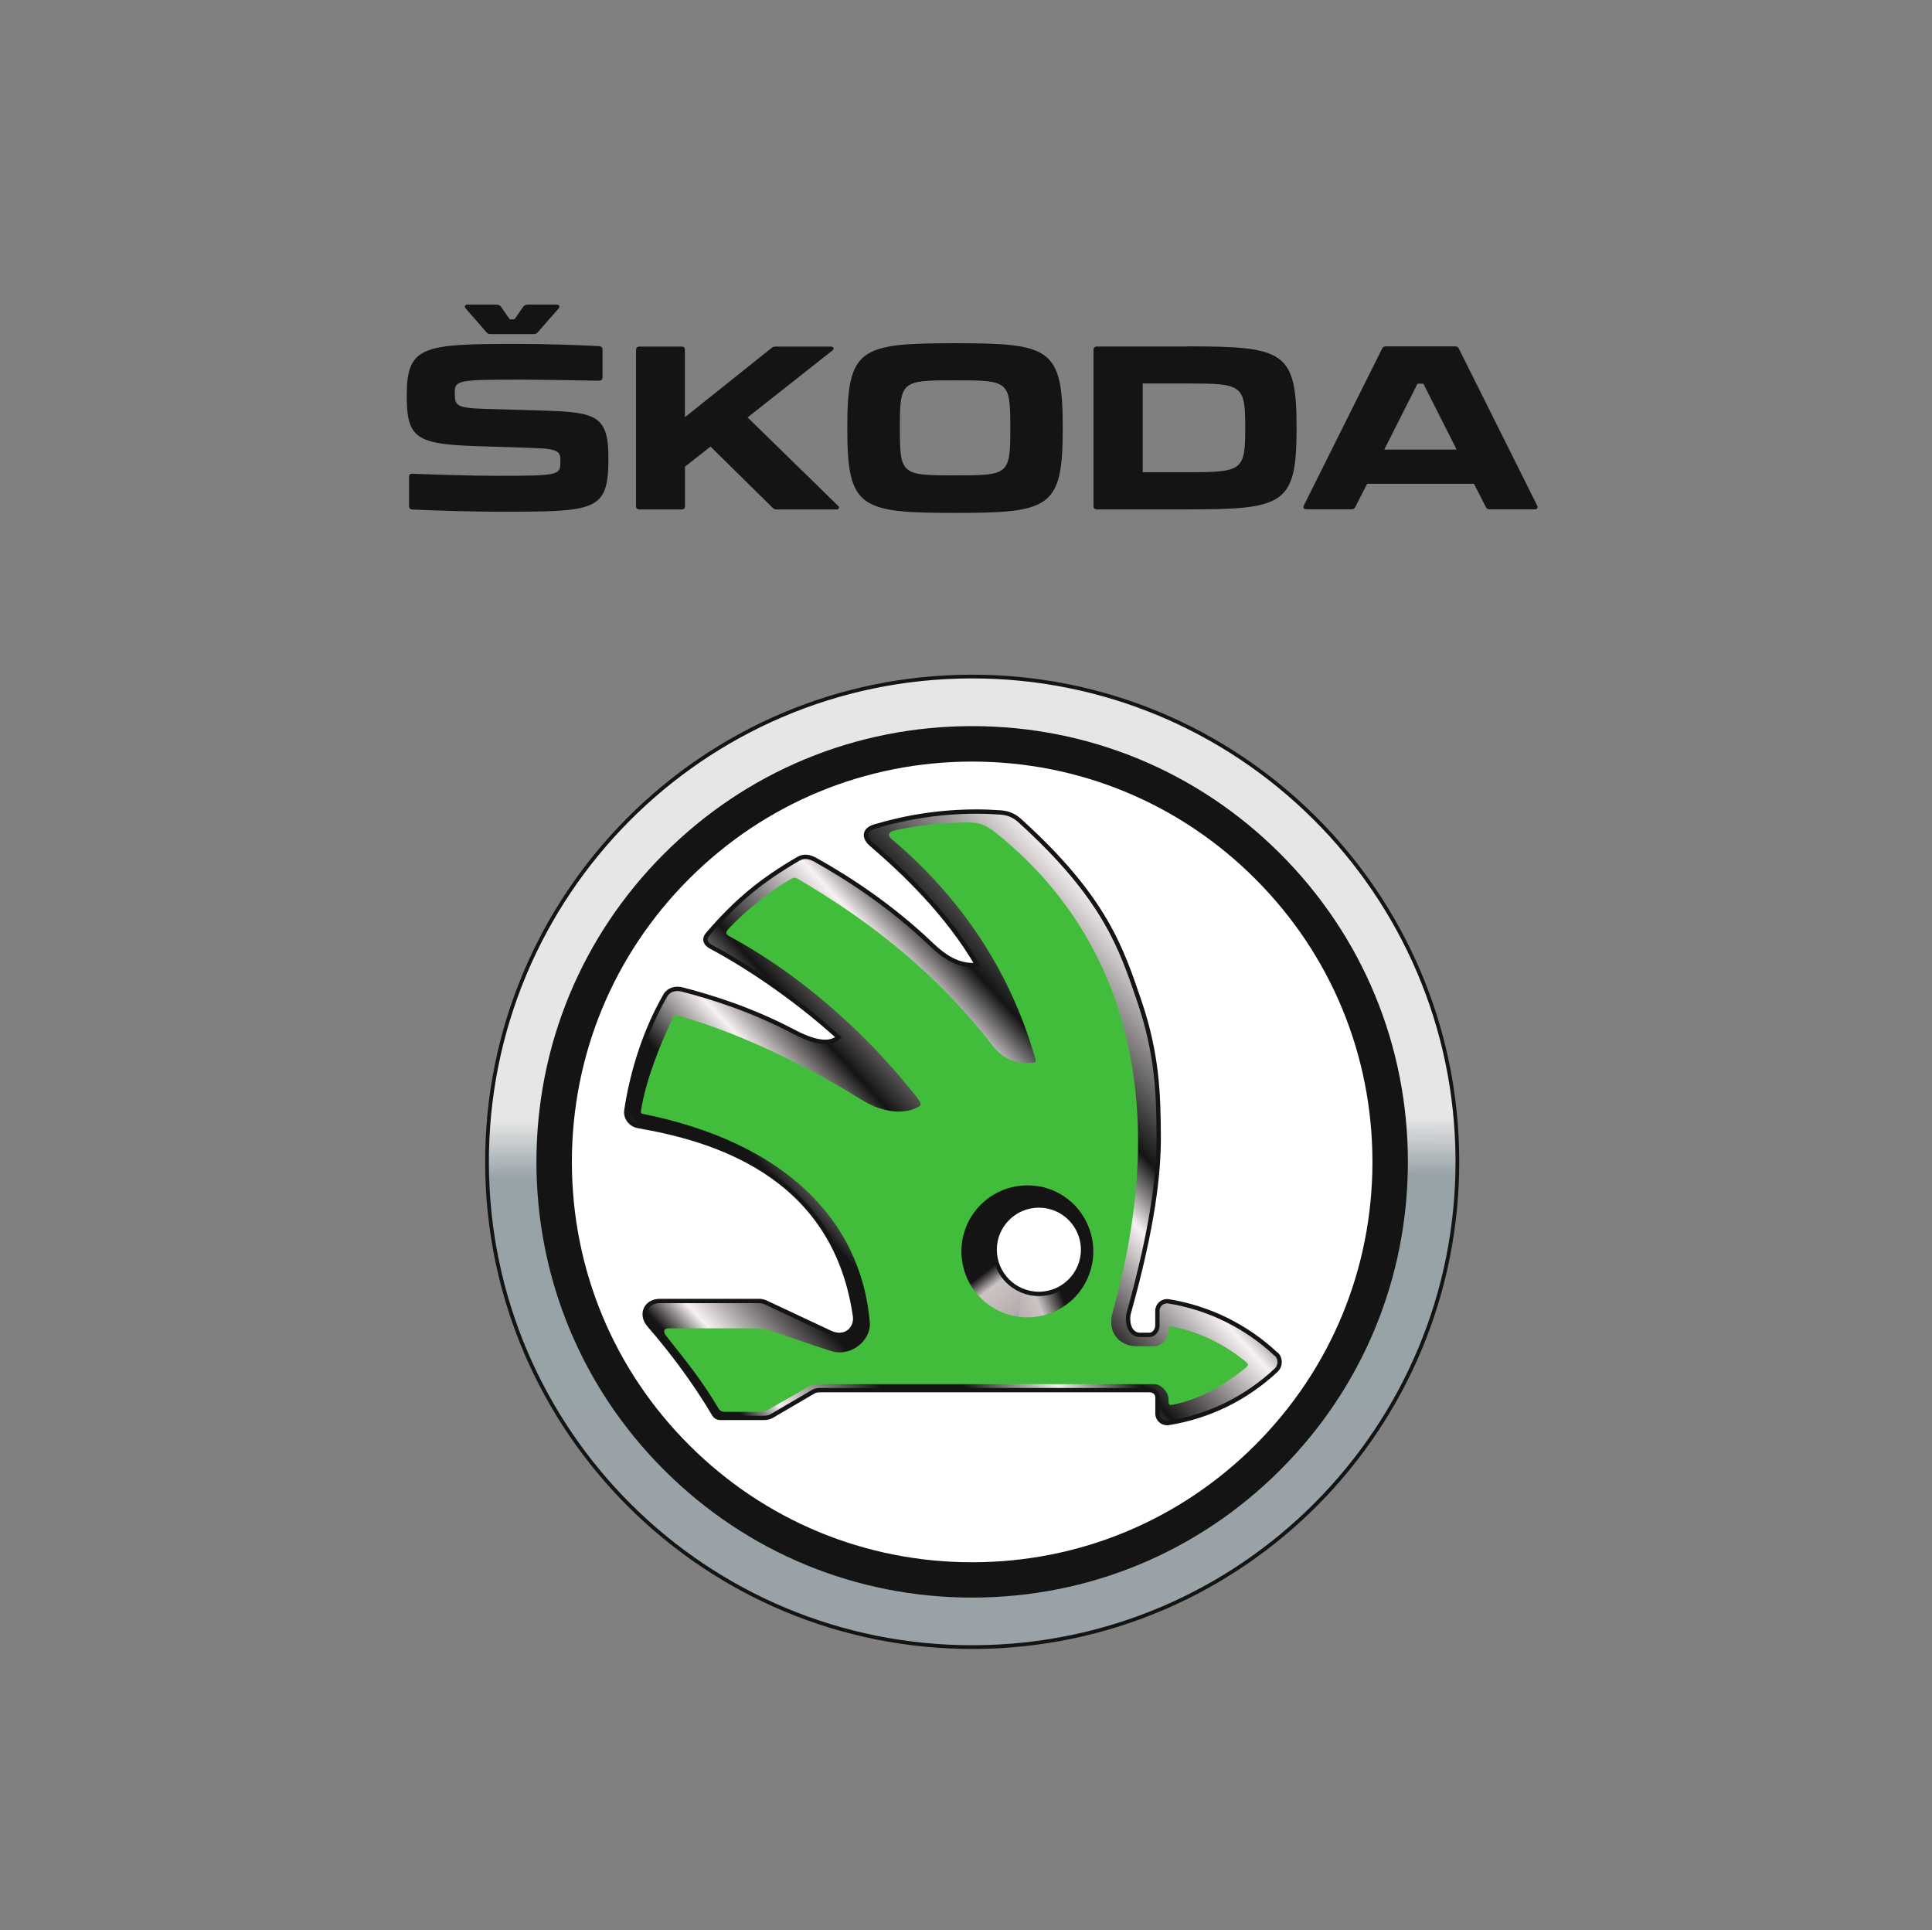
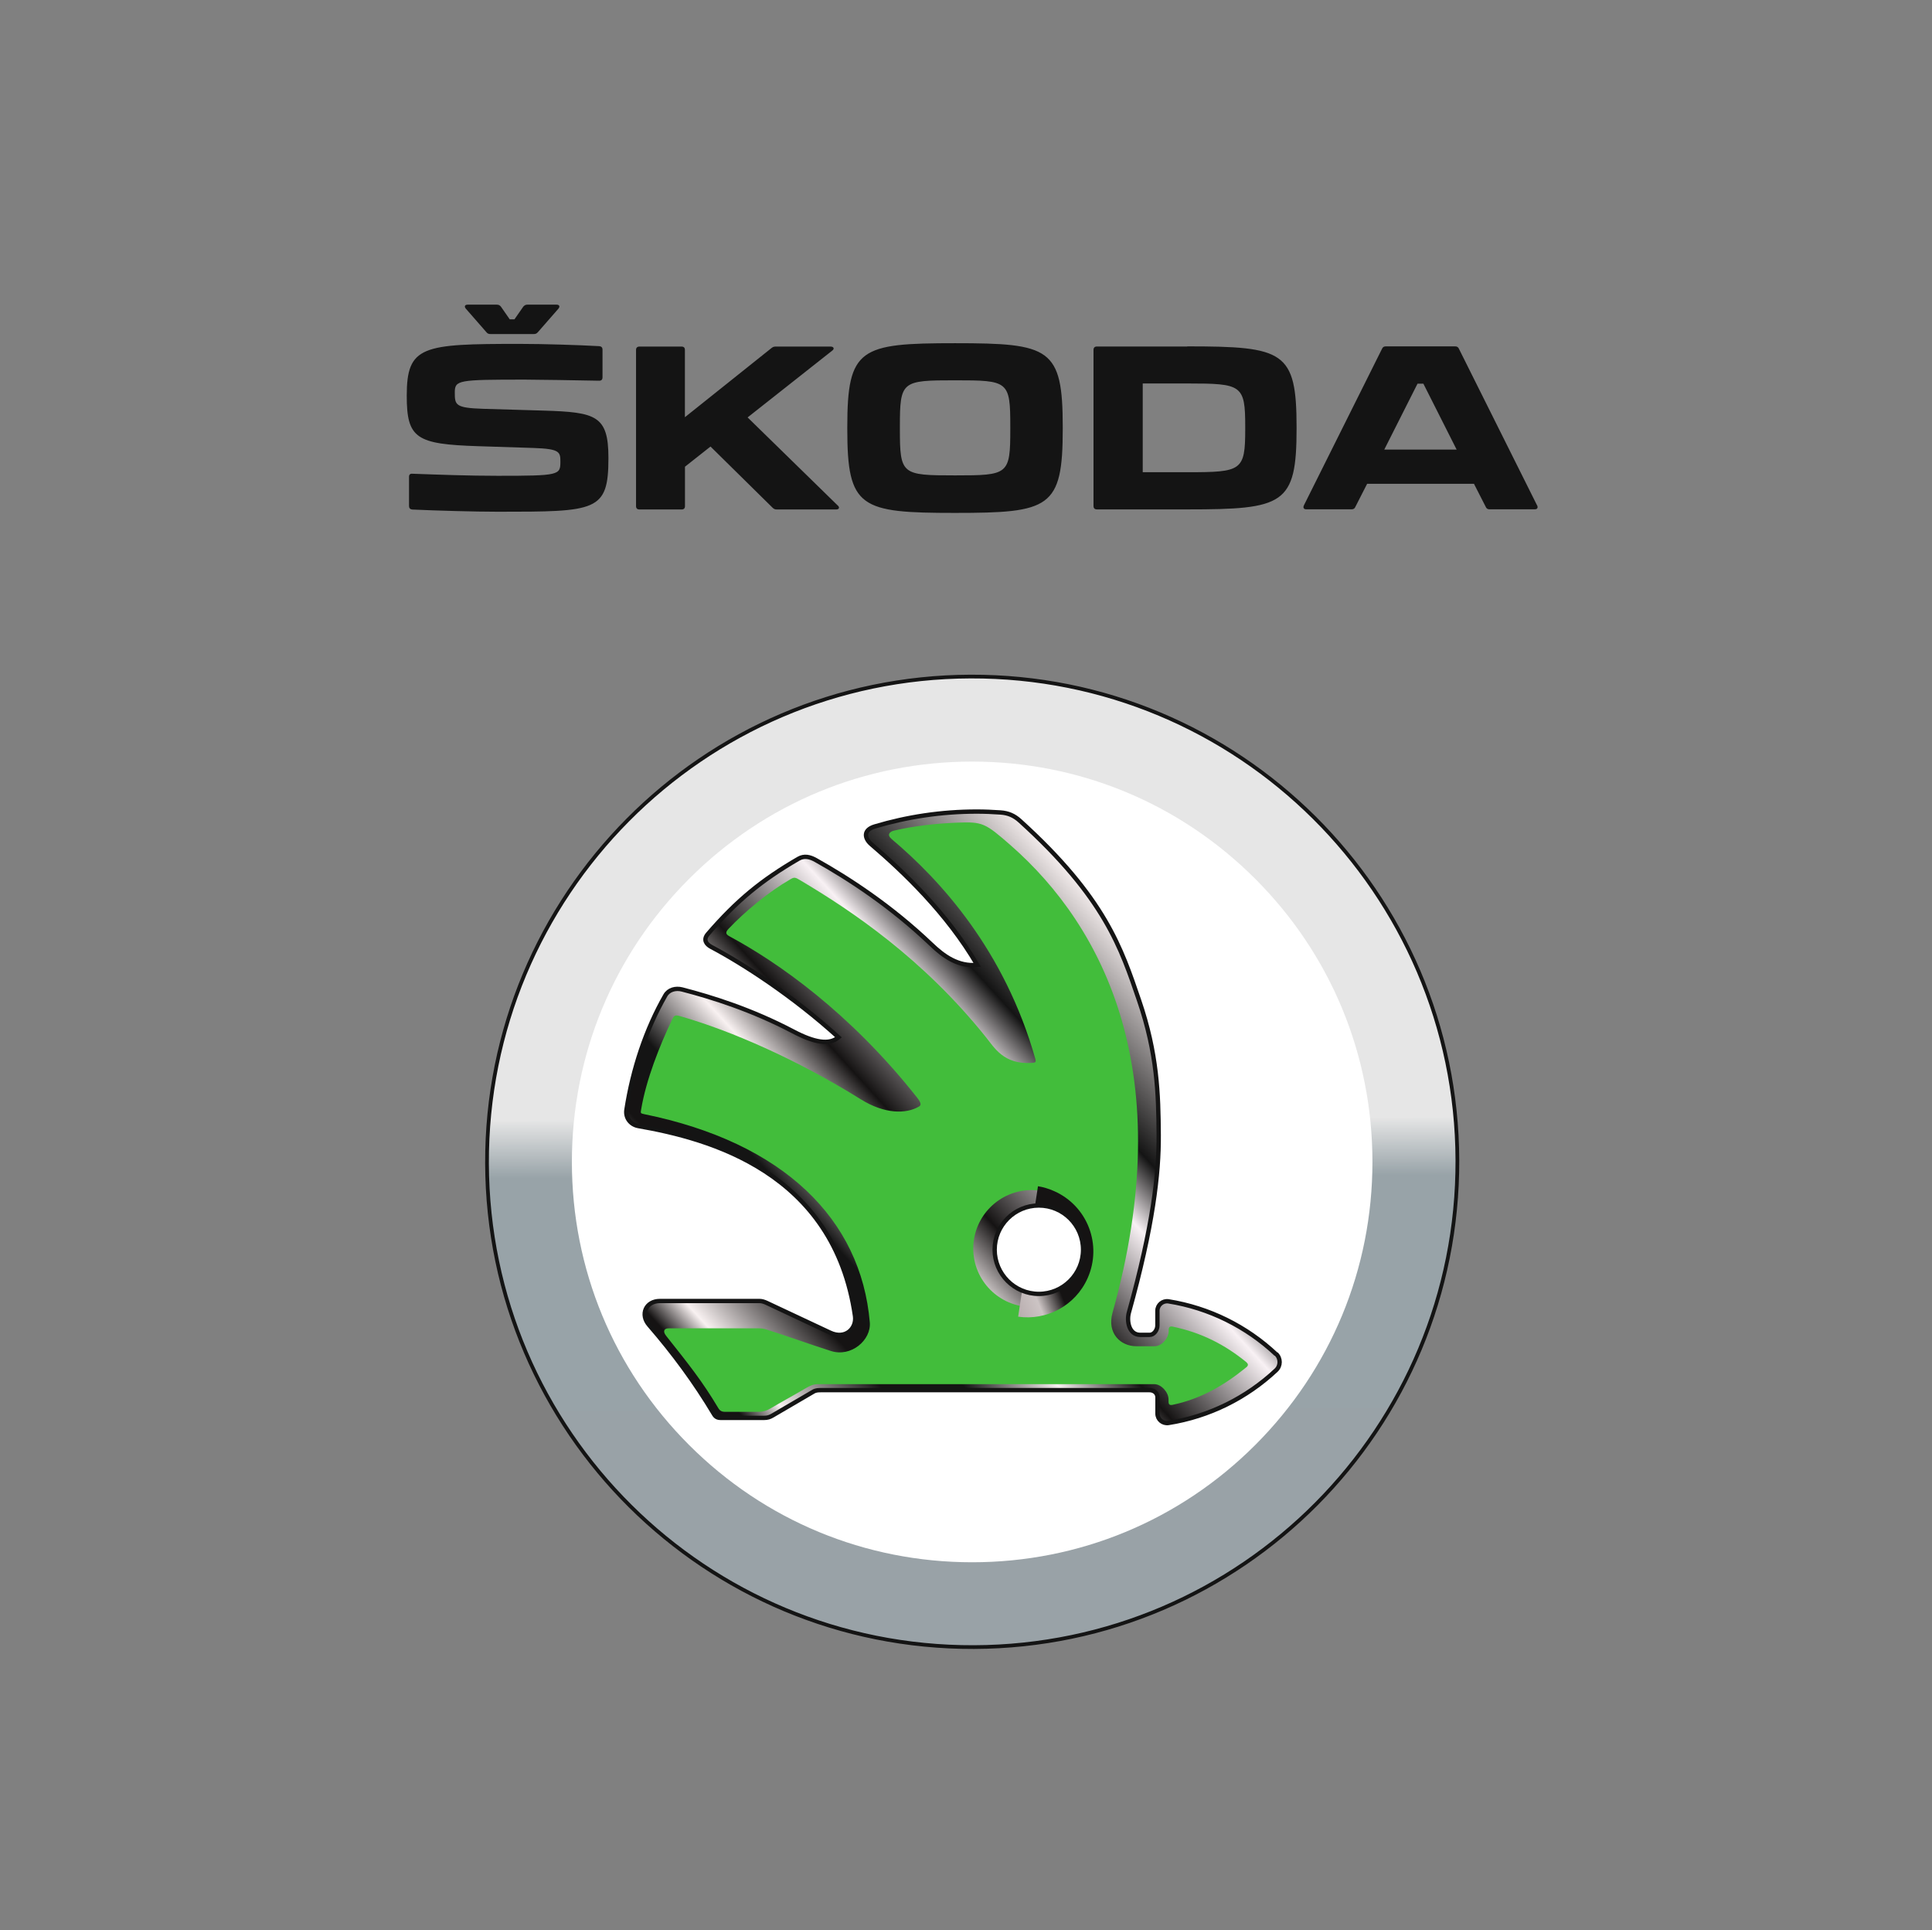
<svg xmlns="http://www.w3.org/2000/svg" id="skoda" viewBox="0 0 280.67 280.35">
  <rect x="0" y="0" width="280.67" height="280.35" fill="#808080" stroke="none" />
  <defs>
    <style>.cls-1,.cls-2{fill:#fff;}.cls-3{fill:#141414;}.cls-4{fill:#42bd3b;}.cls-2,.cls-5{stroke-width:.63px;}.cls-2,.cls-5,.cls-6{stroke:#141414;}.cls-5{fill:url(#_ÂÁ_Ï_ÌÌ_È_ËÂÌÚ_2);}.cls-6{fill:url(#_ÂÁ_Ï_ÌÌ_È_ËÂÌÚ_5);stroke-linecap:square;stroke-width:.54px;}.cls-7{fill:url(#_ÂÁ_Ï_ÌÌ_È_ËÂÌÚ_3);}.cls-8{fill:url(#_ÂÁ_Ï_ÌÌ_È_ËÂÌÚ_4);}</style>
    <linearGradient id="_ÂÁ_Ï_ÌÌ_È_ËÂÌÚ_5" x1="-332.79" y1="-32.49" x2="-162.9" y2="-32.49" gradientTransform="translate(113.63 -37.52) rotate(-90.2) scale(.83 -.83)" gradientUnits="userSpaceOnUse">
      <stop offset="0" stop-color="#99a2a7" />
      <stop offset=".48" stop-color="#98a3a8" />
      <stop offset=".54" stop-color="#e6e6e6" />
      <stop offset="1" stop-color="#e6e6e6" />
    </linearGradient>
    <linearGradient id="_ÂÁ_Ï_ÌÌ_È_ËÂÌÚ_2" x1="56.21" y1="376.6" x2="128.27" y2="310.66" gradientTransform="translate(23.58 -279.14) scale(1.3)" gradientUnits="userSpaceOnUse">
      <stop offset="0" stop-color="#151313" />
      <stop offset=".09" stop-color="#151313" />
      <stop offset=".13" stop-color="#f8f1f1" />
      <stop offset=".23" stop-color="#151313" />
      <stop offset=".3" stop-color="#141414" />
      <stop offset=".38" stop-color="#f8f1f1" />
      <stop offset=".45" stop-color="#151313" />
      <stop offset=".57" stop-color="#f8f1f4" />
      <stop offset=".63" stop-color="#141414" />
      <stop offset=".79" stop-color="#f8f1f1" />
      <stop offset="1" stop-color="#f8f1f2" />
    </linearGradient>
    <linearGradient id="_ÂÁ_Ï_ÌÌ_È_ËÂÌÚ_3" x1="153.44" y1="78.62" x2="160.6" y2="65.74" gradientTransform="translate(7.12 281.28) rotate(-8.32) scale(1.01 -1.01)" gradientUnits="userSpaceOnUse">
      <stop offset="0" stop-color="#151313" />
      <stop offset=".16" stop-color="#ccc4c4" />
      <stop offset=".5" stop-color="#b7acad" />
      <stop offset="1" stop-color="#151313" />
    </linearGradient>
    <linearGradient id="_ÂÁ_Ï_ÌÌ_È_ËÂÌÚ_4" x1="-73.33" y1="144.39" x2="-63.34" y2="134" gradientTransform="translate(25.94 283.84) rotate(-155.97)" gradientUnits="userSpaceOnUse">
      <stop offset="0" stop-color="#151313" />
      <stop offset=".25" stop-color="#ccc4c4" />
      <stop offset=".5" stop-color="#b7acad" />
      <stop offset="1" stop-color="#151313" />
    </linearGradient>
  </defs>
  <g id="g7658">
    <path id="path7660" class="cls-3" d="M67.68,44.84l2.99,3.42c.16,.2,.33,.26,.59,.26h6.28c.26,0,.43-.07,.59-.26l2.99-3.42c.26-.3,.16-.59-.26-.59h-4.24c-.27,0-.43,.1-.6,.29l-1.28,1.84h-.69l-1.28-1.84c-.16-.2-.33-.29-.62-.29h-4.21c-.43,0-.52,.29-.26,.59m55.41,17.16v.33c0,11.47,1.88,12.17,15.65,12.17s15.65-.69,15.65-12.2v-.29c0-11.47-1.87-12.16-15.65-12.16s-15.65,.69-15.65,12.16m-1.39,11.41l-13.09-12.79,12.29-9.7c.36-.26,.23-.59-.23-.59h-8.02c-.23,0-.39,.07-.59,.23l-12.56,10.03v-9.77c0-.33-.16-.49-.49-.49h-6.11c-.33,0-.5,.17-.5,.49v22.68c0,.33,.17,.49,.5,.49h6.12c.33,0,.49-.16,.49-.49v-5.72l3.71-2.93,9.01,8.88c.2,.2,.36,.26,.62,.26h8.62c.43,0,.56-.29,.23-.59m50.78-23.08h-13.12c-.33,0-.5,.17-.5,.49v22.68c0,.33,.17,.49,.5,.49h13.12c14.04,0,15.88-.69,15.88-11.74v-.2c0-11.05-1.84-11.74-15.88-11.74m50.81,23.08l-11.34-22.72c-.1-.26-.3-.36-.56-.36h-10.06c-.27,0-.46,.1-.56,.36l-11.34,22.72c-.17,.36-.03,.59,.36,.59h6.55c.26,0,.46-.1,.56-.36l1.71-3.35h15.52l1.71,3.35c.1,.26,.3,.36,.56,.36h6.54c.4,0,.53-.23,.36-.59m-76.53-11.41v.33c0,6.64-.26,6.74-8.02,6.74s-8.02-.1-8.02-6.74v-.33c0-6.64,.26-6.74,8.02-6.74s8.02,.1,8.02,6.74m34.13,0v.33c0,6.08-.5,6.28-8.38,6.28h-6.51v-12.89h6.51c7.89,0,8.38,.2,8.38,6.28m30.72,3.32h-10.52l4.83-9.57h.85l4.83,9.57Zm-151.73,8.71c3.49,.16,9.17,.32,12.45,.32,14.34,0,16.05-.03,16.05-7.82,0-6.15-1.81-6.64-9.4-6.87l-8.81-.26c-4.04-.13-4.11-.56-4.11-2.37s.49-1.87,10.19-1.87c1.84,0,7.69,.1,10.78,.16,.32,0,.49-.16,.49-.49v-4.01c0-.33-.17-.49-.46-.52-3.06-.17-8.05-.33-11.64-.33-14.07,0-16.34,.26-16.34,7.53,0,6.22,1.38,7.04,10.39,7.33l8.08,.26c3.78,.13,3.85,.59,3.85,2,0,1.94-.17,2.04-9.11,2.04-4.17,0-8.48-.16-12.39-.3-.33-.03-.49,.13-.49,.46v4.21c0,.33,.16,.49,.46,.53" />
  </g>
  <g id="g3942">
    <g id="g3935">
      <path id="path3112" class="cls-6" d="M140.99,98.27c38.93-.13,70.6,31.31,70.73,70.24,.13,38.93-31.31,70.6-70.24,70.73-38.93,.13-70.6-31.31-70.73-70.24-.13-38.93,31.31-70.6,70.24-70.73h0Z" />
      <g id="g24">
-         <path id="path26" class="cls-3" d="M141.23,232.05c-16.91,0-32.8-6.58-44.76-18.54-11.96-11.95-18.54-27.85-18.54-44.75s6.58-32.8,18.54-44.75c11.95-11.96,27.85-18.54,44.76-18.54s32.8,6.58,44.76,18.54c11.96,11.95,18.54,27.85,18.54,44.75s-6.58,32.8-18.54,44.75c-11.95,11.96-27.85,18.54-44.76,18.54" />
-       </g>
+         </g>
      <g id="g28">
        <path id="path30" class="cls-1" d="M141.23,226.92c-15.53,0-30.14-6.05-41.12-17.03-10.99-10.98-17.03-25.59-17.03-41.12s6.05-30.14,17.03-41.12c10.98-10.98,25.59-17.03,41.12-17.03s30.14,6.05,41.12,17.03c10.99,10.98,17.03,25.59,17.03,41.12s-6.05,30.14-17.03,41.12c-10.98,10.98-25.59,17.03-41.12,17.03" />
      </g>
    </g>
    <g id="g4188">
      <path id="path22-7" class="cls-5" d="M185.38,196.7c-4.3-4.04-9.72-6.73-15.63-7.68-.84-.13-1.61,.52-1.61,1.37v2.14c0,.64-.49,1.36-1.13,1.36-.46,0-.93,.01-1.39,0-1.65-.03-1.95-2.05-1.62-3.24,3.51-12.59,4.37-20.22,4.33-25.78-.04-5.91-.19-11.8-2.86-19.59-2.57-7.5-4.91-14.84-17.3-26.06-.84-.76-1.69-1.13-2.83-1.21-1.22-.08-2.22-.13-3.45-.13-5.14,0-10.11,.76-14.8,2.16-1.76,.53-1.49,1.75-.53,2.58,4.68,4,11.02,10.02,15.4,17.53-2.77,.27-4.89-1.27-6.67-2.98-5.85-5.57-11.94-9.54-16.78-12.25-.84-.47-1.67-.67-2.51-.19-5.33,3.1-8.92,6.02-13.16,10.93-.72,.83-.25,1.48,.45,1.86,4.63,2.45,11.87,7.11,18.52,13.15-1.35,1.14-3.5,.77-6.61-.87-5.98-3.14-11.73-4.95-16.11-6.08-.94-.24-1.95,.02-2.43,.86-2.81,4.88-4.75,10.72-5.66,16.64-.17,1.14,.6,2.14,1.73,2.34,10.23,1.79,28.45,6.6,31.48,27.59,.26,1.84-1.41,3.45-3.61,2.42-3.07-1.44-6.14-2.88-9.21-4.32-.32-.15-.69-.28-1.04-.28h-14.48c-2.06,0-2.91,1.97-1.57,3.5,3.48,4.01,6.68,8.34,9.41,12.92,.24,.41,.52,.56,.99,.56h6.32c.43,0,.8-.1,1.17-.32,1.99-1.17,3.97-2.33,5.97-3.49,.37-.22,.74-.22,1.17-.22h47.66c.64,0,1.16,.41,1.16,1.05v2.35c0,.85,.76,1.5,1.61,1.37,5.91-.94,11.33-3.64,15.63-7.67,.68-.64,.68-1.72,0-2.36" />
      <path id="path24" class="cls-4" d="M149.88,189.84c-4.69,0-8.49-3.8-8.49-8.49s3.8-8.49,8.49-8.49,8.49,3.8,8.49,8.49-3.81,8.49-8.49,8.49Zm31.21,8.04c-3.22-2.63-6.62-4.33-10.75-5.19-.37-.08-.56,.07-.56,.45v.21c0,1.01-1.01,2.19-2.03,2.19h-2.68c-2.26,0-4.28-1.86-3.45-4.86,9.69-34.57-1.14-55.95-14.81-67.91-3.71-3.24-4.05-3.42-7.75-3.28-2.92,.11-6.34,.47-9.23,1.17-.57,.14-1.04,.59-.29,1.22,7.02,5.91,16.4,16.1,20.88,31.97,.15,.55-.17,.51-.59,.54-4.02,.24-5.37-2.22-6.63-3.78-9.11-11.34-19.32-18.23-26.96-22.76-.76-.46-.88-.45-1.46-.11-3.07,1.77-6.52,4.61-8.95,7.18-.51,.55-.38,.8,.18,1.1,6.91,3.71,17.43,11.01,27.2,23.38,.61,.77,.65,1.12,.3,1.32-1.88,1.12-5.02,1.1-8.45-1.04-9.32-5.81-18.78-9.93-26.18-12.06-.79-.23-.93-.18-1.25,.49-1.81,3.79-3.77,8.73-4.48,13-.09,.56-.14,.6,.38,.71,20.37,4.14,31.55,15.31,32.83,30.25,.22,2.59-2.71,5.09-5.63,4.17-3.17-1.01-6.24-2.14-9.41-3.14-.34-.11-.68-.16-1.04-.16-4.38,0-8.76,0-13.15,0-.58,0-.93,.37-.35,1.1,3.31,4.18,5.23,6.56,7.56,10.47,.24,.41,.51,.56,.99,.56,1.61,0,3.22,0,4.84,0,.64,0,1.19-.15,1.74-.48,1.75-1.03,3.5-1.98,5.25-3.01,.56-.33,1.03-.53,1.68-.53,15.91,0,32.96,0,48.86,0,1.01,0,2.06,1.19,2.06,2.21v.35c0,.38,.18,.53,.56,.45,4.13-.86,7.53-2.84,10.75-5.47,.29-.24,.29-.47,0-.71" />
      <g id="g16866">
-         <path id="path26-4" class="cls-7" d="M158.73,180.38c.77,5.24-2.86,10.1-8.1,10.86-5.23,.77-10.1-2.85-10.86-8.09-.77-5.24,2.86-10.1,8.09-10.87,5.24-.77,10.1,2.86,10.87,8.09" />
        <path id="path26-4-9" class="cls-8" d="M150.79,172.3l-2.88,18.95c4.13,.59,8.31-1.59,10.09-5.59,2.16-4.83-.01-10.49-4.84-12.64-.78-.35-1.57-.59-2.37-.72h0Z" />
      </g>
      <path id="path28" class="cls-2" d="M157.34,181.52c0,3.54-2.88,6.42-6.42,6.42s-6.42-2.88-6.42-6.42,2.87-6.42,6.42-6.42,6.42,2.88,6.42,6.42" />
    </g>
  </g>
</svg>